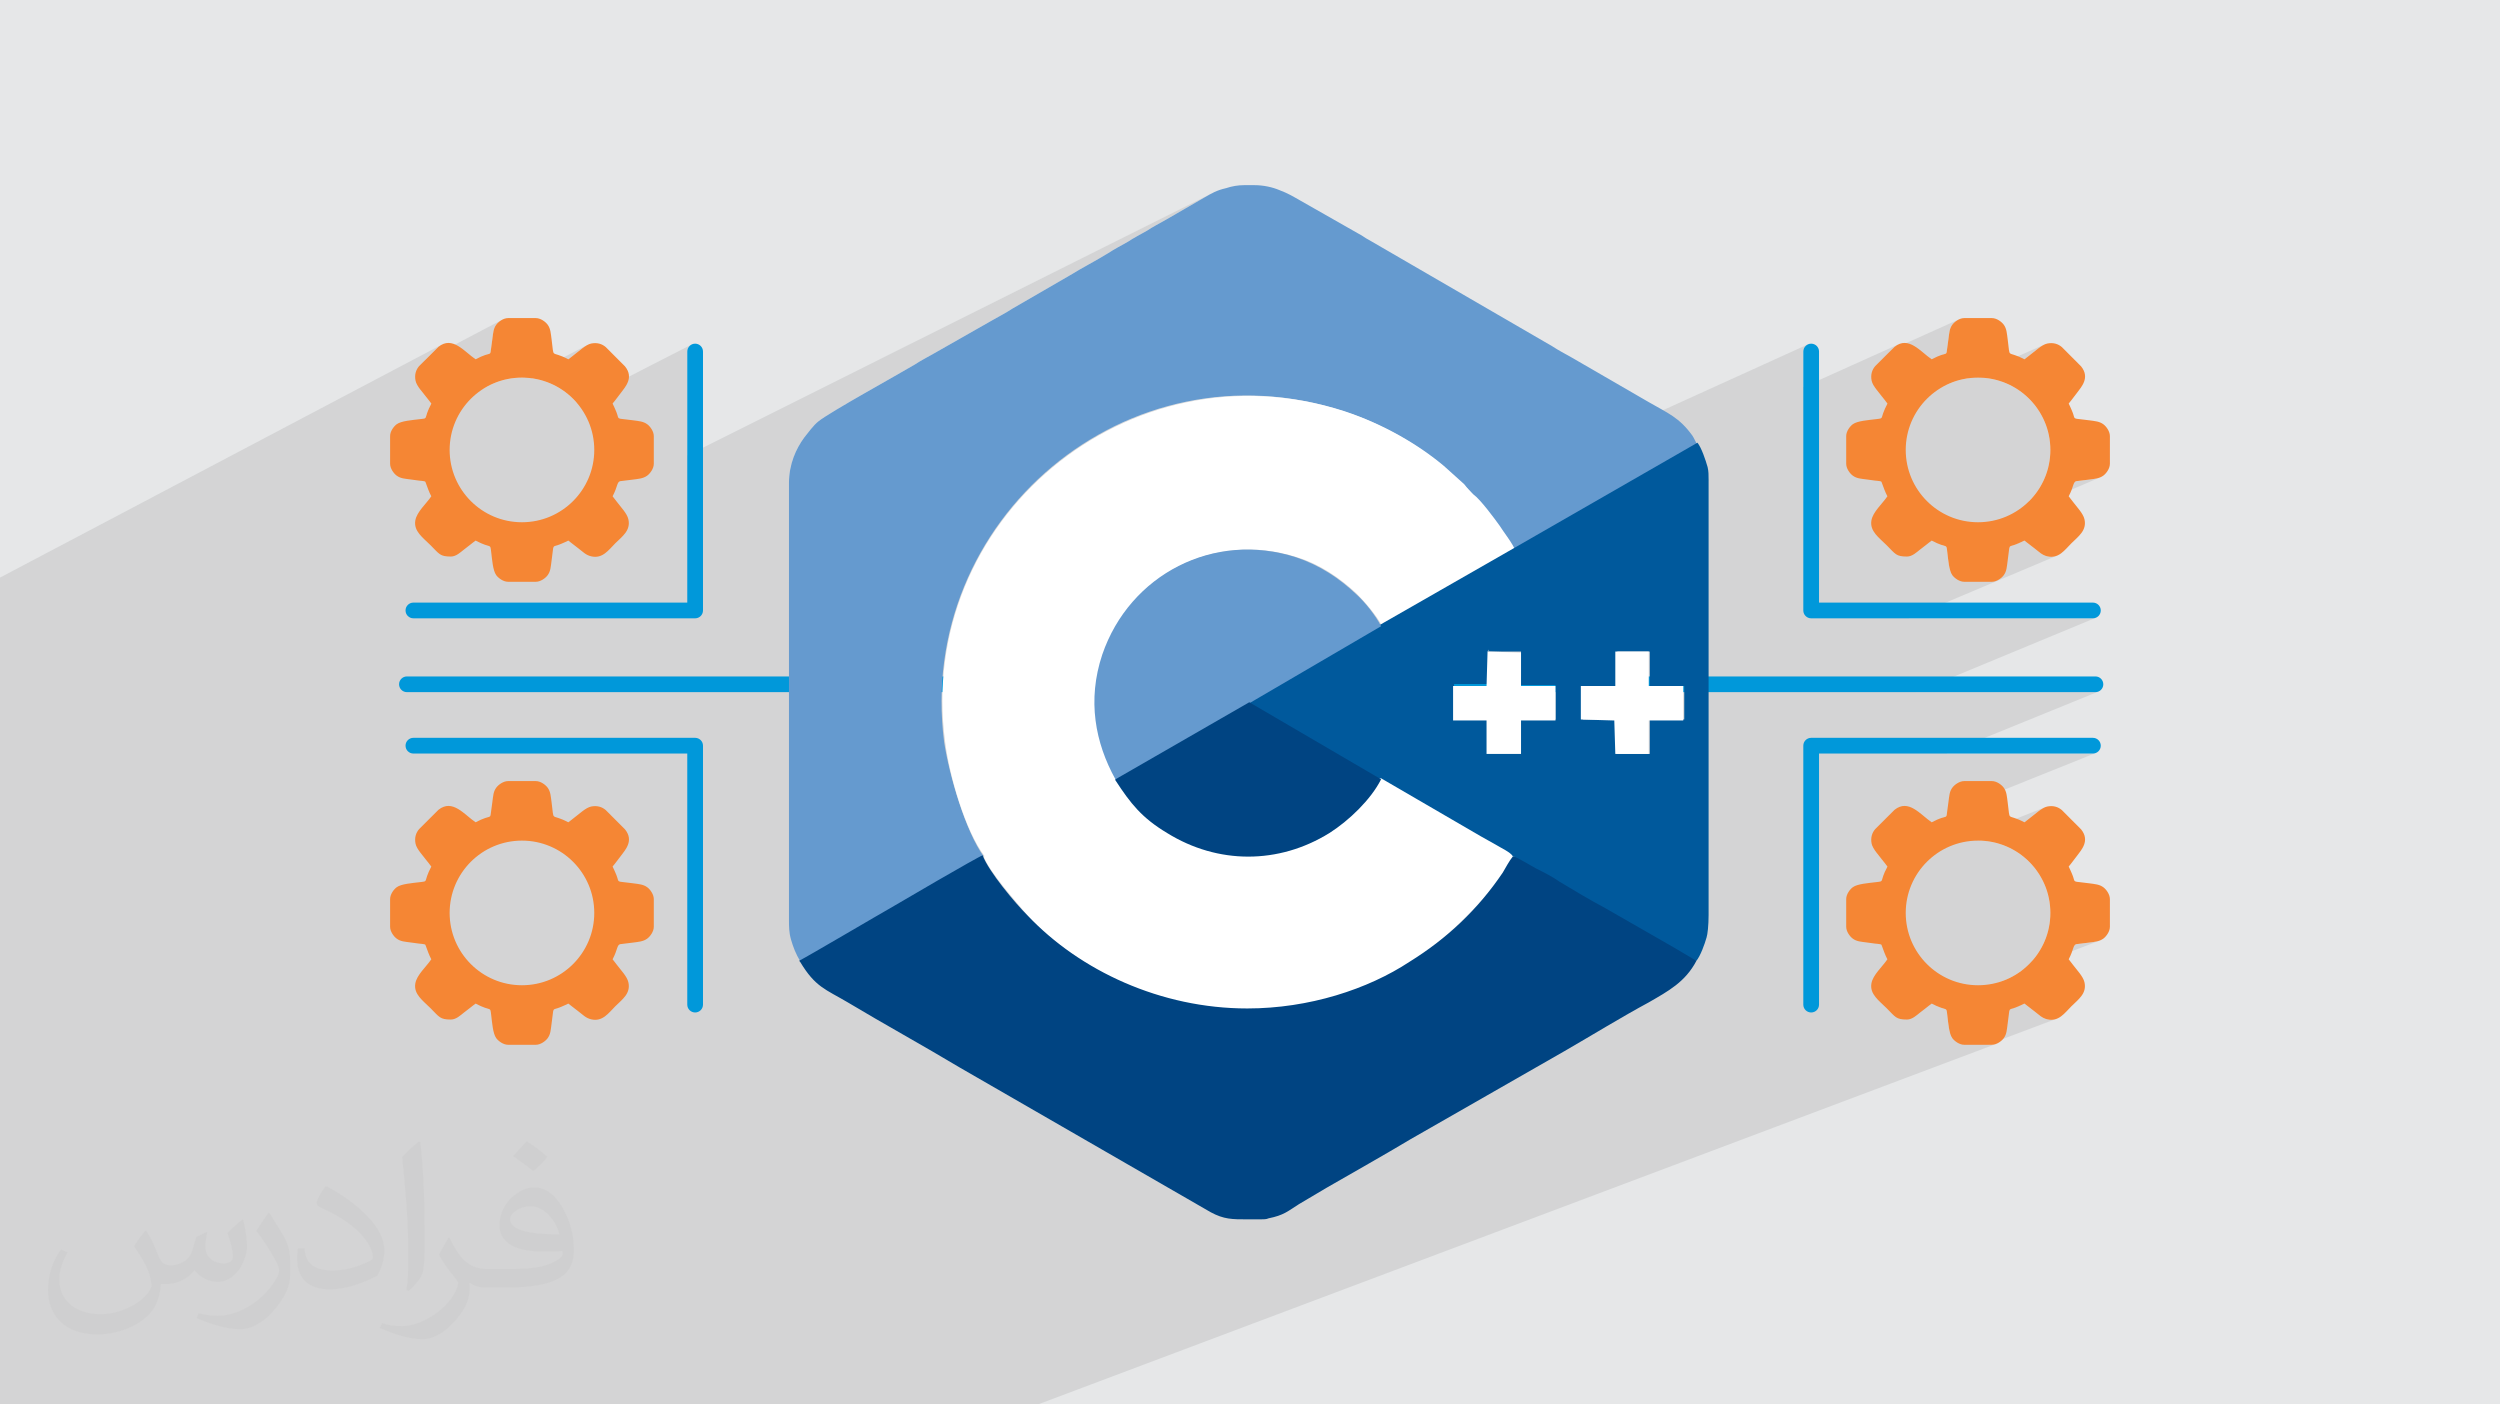
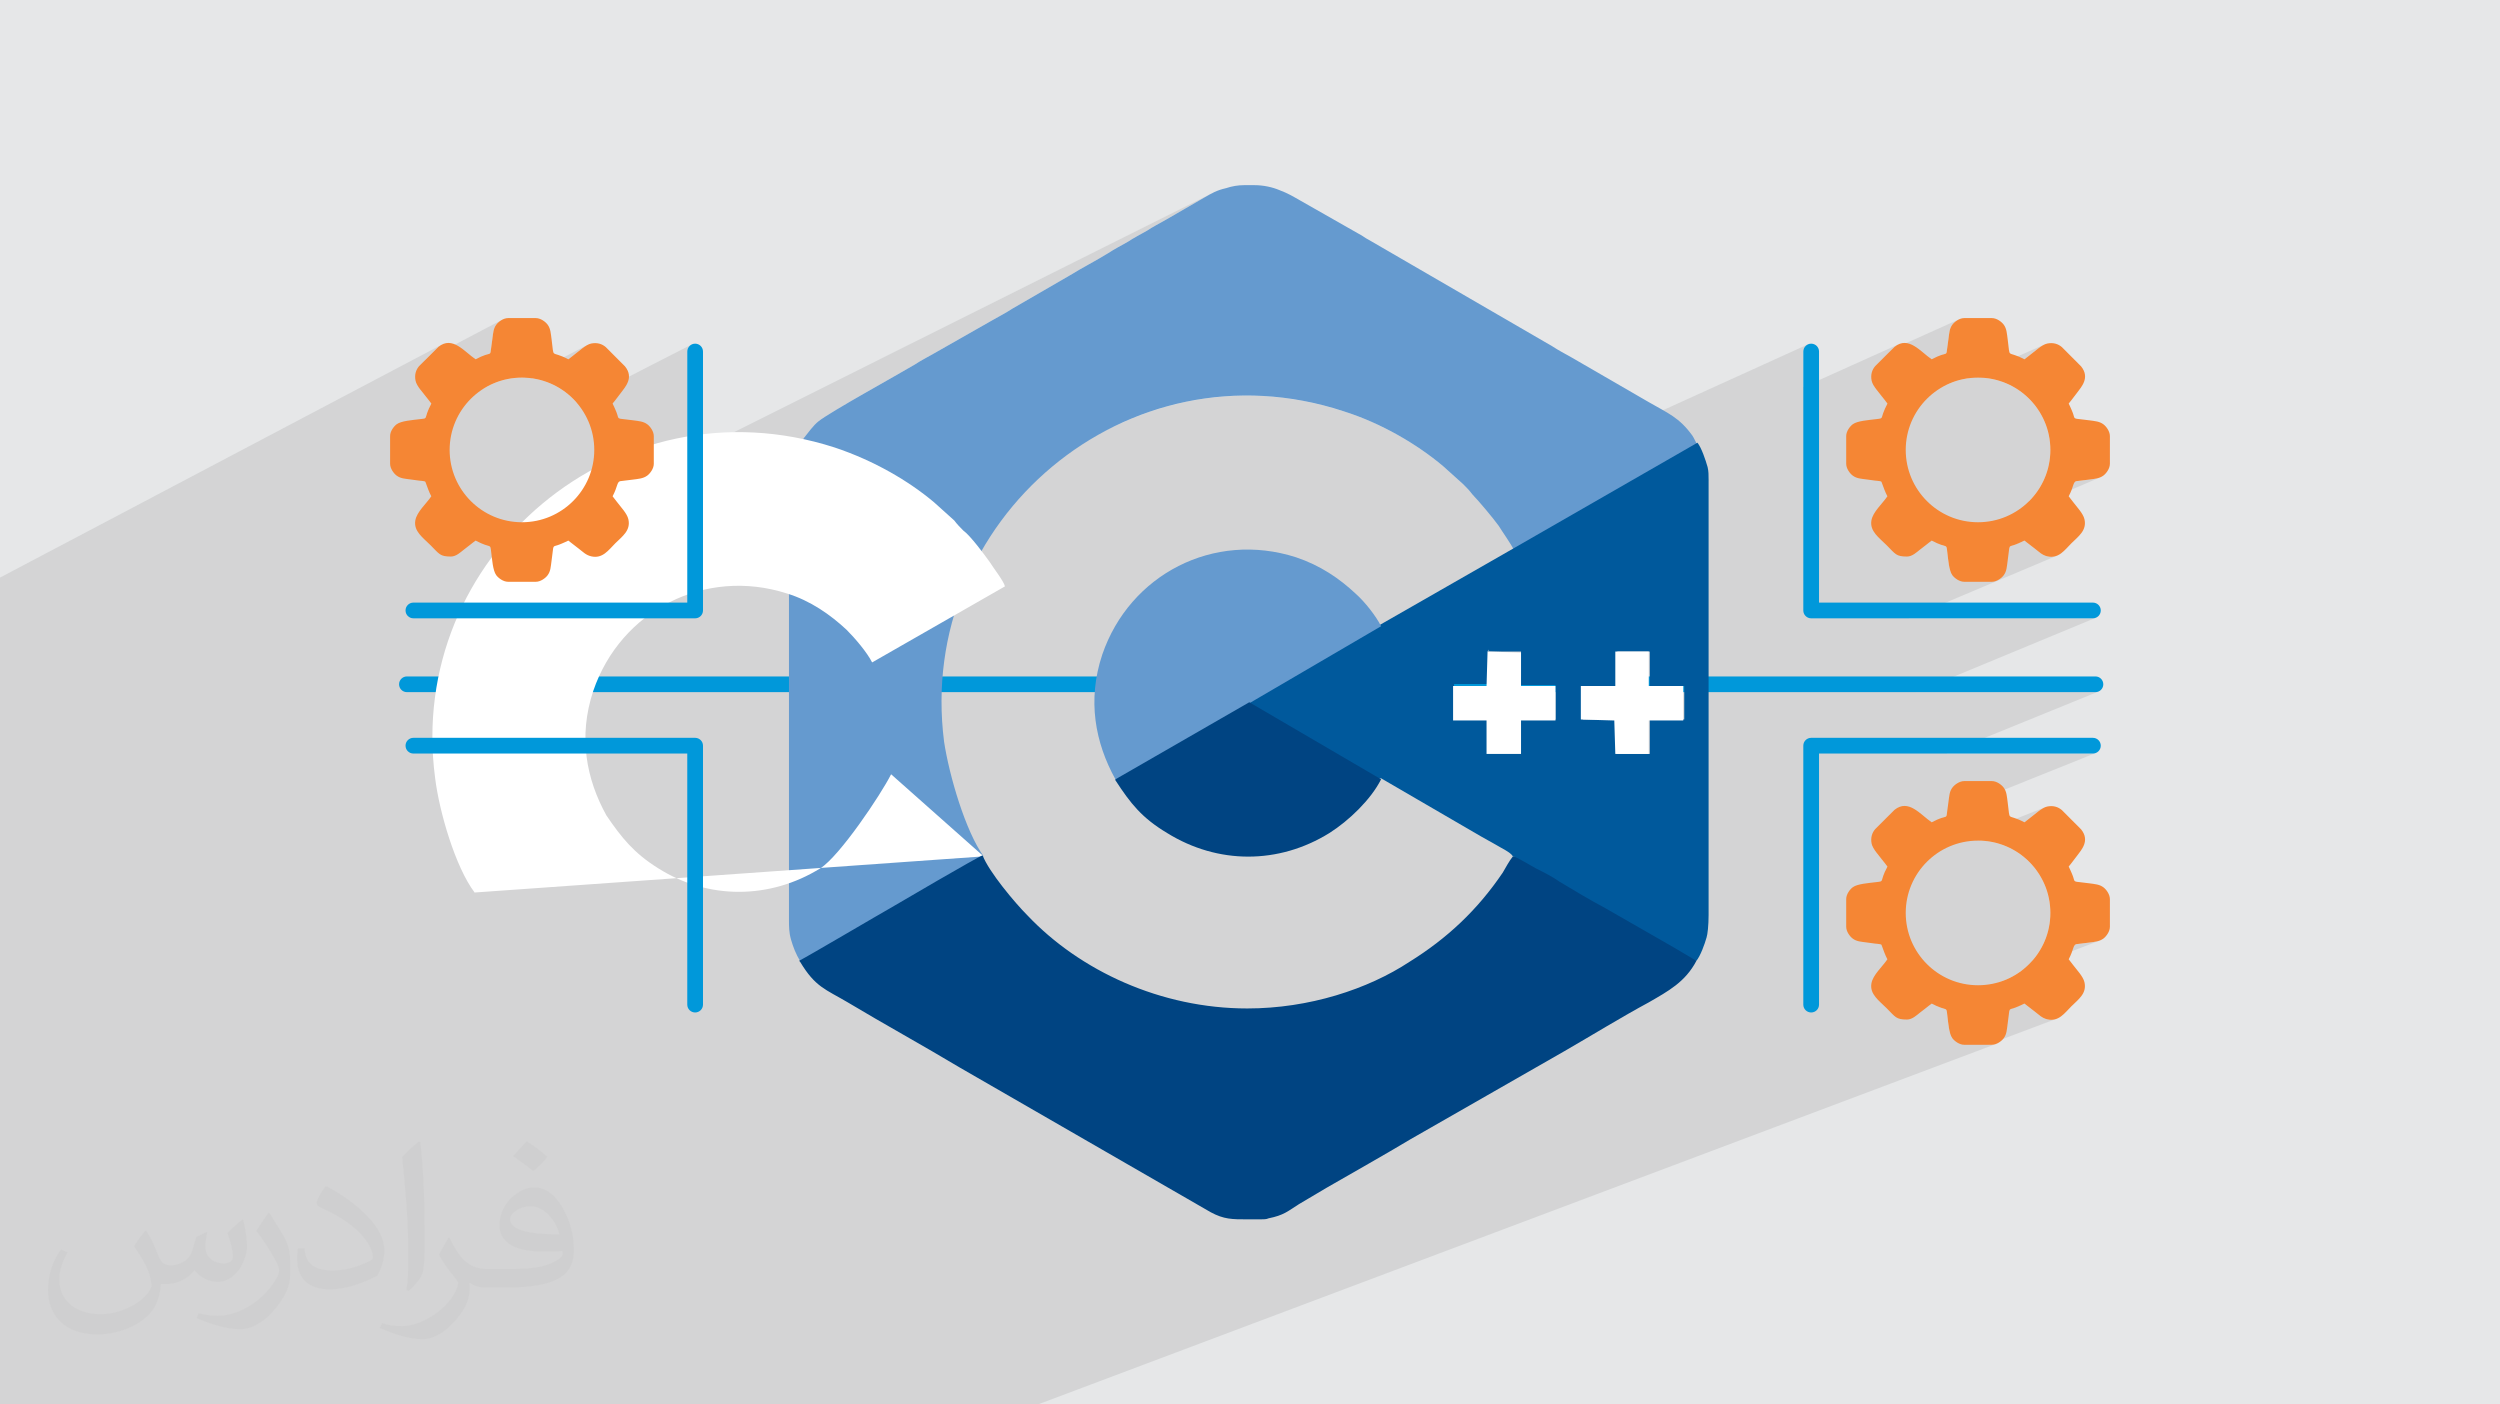
<svg xmlns="http://www.w3.org/2000/svg" xml:space="preserve" width="94.192mm" height="52.917mm" version="1.1" style="shape-rendering:geometricPrecision; text-rendering:geometricPrecision; image-rendering:optimizeQuality; fill-rule:evenodd; clip-rule:evenodd" viewBox="0 0 9419.16 5291.66">
  <defs>
    <style type="text/css">
   
    .fil8 {fill:#F58634}
    .fil6 {fill:#004482}
    .fil7 {fill:#00599C}
    .fil4 {fill:#659ACF}
    .fil0 {fill:#E6E7E8}
    .fil5 {fill:white}
    .fil3 {fill:#0098DA;fill-rule:nonzero}
    .fil2 {fill:#373435;fill-opacity:0.031}
    .fil1 {fill:#373435;fill-opacity:0.102}
   
  </style>
  </defs>
  <g id="Layer_x0020_1">
    <polygon class="fil0" points="-0,0 9419.16,0 9419.16,5291.66 -0,5291.66 " />
    <polygon class="fil1" points="-0,4592.78 -0,4591.74 -0,4583.9 -0,4569.51 -0,4552.02 -0,4541.9 -0,4535.37 -0,4533.88 -0,4530.98 -0,4528.94 -0,4524.34 -0,4522.28 -0,4519.67 -0,4517.58 -0,4415.17 -0,4410.44 -0,4407.71 -0,4392.14 -0,4384.36 -0,4354.53 -0,4338.81 -0,4329.61 -0,4328.09 -0,4298.74 -0,4287.1 -0,4278.61 -0,4261.24 -0,4250.94 -0,4222.86 -0,4181.97 -0,4180.41 -0,4170.47 -0,4092.02 -0,4086.02 -0,4072.82 -0,4070.53 -0,4064.79 -0,4054.49 -0,4045.11 -0,4039.09 -0,4038.38 -0,4022.99 -0,3996.13 -0,3942.24 -0,3938.92 -0,3938.59 -0,3926.86 -0,3921.91 -0,3914.69 -0,3894.75 -0,3868.43 -0,3849.99 -0,3842.74 -0,3832.1 -0,3830.07 -0,3623.19 -0,3620.33 -0,3591.75 -0,3588.79 -0,3587.97 -0,3546.21 -0,3528.54 -0,3521.09 -0,3356.64 -0,3314.64 -0,3297.09 -0,3280.04 -0,3210.42 -0,3195.75 -0,3193.65 -0,3189.16 -0,3149.3 -0,3148.53 -0,3140.47 -0,3117.87 -0,3103.36 -0,3100.6 -0,3100.55 -0,3099.69 -0,3096.02 -0,3095.9 -0,3087.49 -0,3082.19 -0,3068.07 -0,3062.85 -0,3061.15 -0,3047.3 -0,3043.76 -0,3037.04 -0,3031.96 -0,3026.89 -0,3021.83 -0,3016.82 -0,3011.8 -0,3011.54 -0,3010.45 -0,3006.04 -0,2999.17 -0,2984.38 -0,2982.83 -0,2982.76 -0,2953.89 -0,2949.35 -0,2936.68 -0,2872.99 -0,2756.23 -0,2698.72 -0,2649.45 -0,2641.87 -0,2632.84 -0,2629.73 -0,2620.42 -0,2601.45 -0,2560.23 -0,2506.58 -0,2462.5 -0,2457.54 -0,2446.97 -0,2409.92 -0,2407.62 -0,2406.64 -0,2376.51 -0,2376.2 -0,2367.18 -0,2339.48 -0,2297.63 -0,2277.7 -0,2255.8 -0,2250.76 -0,2210.23 -0,2206.77 -0,2200.76 -0,2177.67 -0,2176.15 1661.75,1299.92 1651.85,1306.75 1600.13,1358.32 1894.74,1203.22 1888.7,1206.45 1883.11,1210.18 1878.08,1214.22 1873.76,1218.38 1870.28,1222.47 1866.37,1228.33 1863.39,1234.25 1861.15,1240.34 1859.49,1246.71 1858.23,1253.47 1857.2,1260.73 1856.21,1268.58 1855.09,1277.14 1854.53,1281.21 1854.01,1285.11 1853.5,1288.89 1853,1292.62 1852.5,1296.33 1852,1300.08 1851.48,1303.93 1850.93,1307.91 1849.41,1319.93 1848.31,1327.14 1846.57,1331.03 1843.15,1333.12 1584.3,1468.58 1589.83,1475.72 1596.51,1484.01 1603,1492.06 1608.94,1499.75 1611.03,1502.51 1613.12,1505.15 1615.19,1507.71 1617.24,1510.23 1619.25,1512.73 1621.23,1515.26 1623.15,1517.85 1625.02,1520.54 1615.26,1540.56 1609.51,1555.06 1606.37,1564.99 1604.44,1571.29 1602.34,1574.93 1469.78,1643.82 1469.78,1646.23 1836.67,1455.6 1860.48,1444.13 1885.52,1434.97 1911.63,1428.26 1938.68,1424.13 1966.54,1422.72 1975.06,1423.15 2211.28,1300.7 2202.9,1305.89 2194.44,1311.93 2186,1318.47 2177.71,1325.15 2169.66,1331.64 2161.97,1337.58 2159.21,1339.67 2156.57,1341.76 2154.01,1343.83 2151.49,1345.88 2148.99,1347.89 2146.46,1349.87 2143.87,1351.79 2141.18,1353.66 2002.67,1425.39 2021.45,1428.26 2047.56,1434.97 2072.6,1444.13 2096.41,1455.6 2118.88,1469.25 2139.85,1484.94 2159.2,1502.52 2174.24,1519.08 2607.5,1297.14 2602.47,1299.87 2598.09,1303.48 2594.47,1307.87 2591.74,1312.9 2590.01,1318.46 2589.41,1324.43 2589.41,1716.21 4566.87,727.84 4557.78,732.68 4548.52,737.87 4538.81,743.42 4466.24,785.44 4456.54,791 4447.37,796.3 4438.57,801.41 4429.94,806.44 4421.32,811.47 4412.52,816.59 4403.35,821.88 4393.65,827.45 4383.8,833.02 4374.26,838.31 4364.99,843.43 4355.94,848.46 4347.07,853.49 4338.33,858.61 4329.68,863.9 4321.08,869.47 4311.22,875.03 4301.68,880.33 4292.41,885.45 4283.36,890.48 4274.49,895.51 4265.76,900.63 4257.11,905.92 4248.51,911.49 4238.65,917.05 4229.11,922.35 4219.83,927.47 4210.78,932.49 4201.91,937.52 4193.17,942.64 4184.52,947.94 4175.92,953.5 4166.65,959.14 4157.46,964.63 4148.34,969.98 4139.27,975.23 4130.25,980.38 4121.26,985.46 4112.3,990.5 4103.34,995.52 4094.38,1000.54 4085.42,1005.58 4076.43,1010.66 4067.41,1015.81 4058.34,1021.06 4049.22,1026.41 4040.03,1031.9 4030.76,1037.54 3813.02,1163.61 3804.42,1169.17 3795.77,1174.47 3787.03,1179.59 3778.16,1184.62 3769.11,1189.65 3759.84,1194.77 3750.3,1200.06 3740.44,1205.63 3518.88,1331.7 3509.02,1337.26 3499.48,1342.56 3490.21,1347.67 3481.16,1352.7 3472.29,1357.73 3463.55,1362.85 3454.9,1368.14 3446.3,1373.71 3440.34,1377.25 3433.24,1381.4 3425.1,1386.12 3415.98,1391.36 3405.97,1397.09 3395.14,1403.27 3383.57,1409.86 3371.34,1416.8 3358.52,1424.08 3345.21,1431.64 3331.46,1439.44 3317.38,1447.44 3303.02,1455.61 3288.47,1463.89 3273.81,1472.26 3259.12,1480.67 3244.47,1489.08 3229.95,1497.45 3215.62,1505.74 3201.58,1513.9 3187.89,1521.91 3174.64,1529.71 3161.91,1537.27 3149.77,1544.54 3138.3,1551.49 3127.58,1558.07 3117.68,1564.25 3108.7,1569.98 3100.7,1575.23 3093.76,1579.95 3087.97,1584.1 3083.39,1587.64 3076.23,1593.87 3069.12,1600.95 3062.1,1608.65 3055.22,1616.76 3048.51,1625.05 3042.03,1633.29 3035.81,1641.27 3029.91,1648.75 3024.23,1656.81 3018.68,1665.22 3013.28,1674 3008.07,1683.13 3003.09,1692.62 2998.36,1702.47 2993.92,1712.68 2989.81,1723.24 2986.05,1734.17 2982.69,1745.45 2979.75,1757.09 2977.28,1769.09 2975.29,1781.44 2973.83,1794.16 2972.93,1807.23 2972.62,1820.66 2972.62,2194.26 4200.13,1605.38 4264.6,1576.36 4330.95,1551.29 4399.03,1530.31 4468.65,1513.58 4539.68,1501.22 4611.93,1493.39 4685.25,1490.23 4759.47,1491.88 4834.44,1498.48 4909.98,1510.18 4985.94,1527.13 5062.15,1549.46 5075.73,1553.86 5089.23,1558.45 5102.65,1563.23 5116,1568.19 5129.26,1573.33 5142.42,1578.64 5155.49,1584.11 5168.46,1589.74 5181.32,1595.53 5194.07,1601.45 5206.71,1607.52 5219.22,1613.72 5231.61,1620.04 5243.86,1626.48 5255.98,1633.04 5267.97,1639.7 5279.8,1646.47 5291.48,1653.33 5303.01,1660.27 5314.38,1667.3 5325.58,1674.41 5336.62,1681.58 5347.48,1688.82 5358.15,1696.11 5368.65,1703.45 5378.95,1710.84 5389.06,1718.27 5398.97,1725.72 5408.68,1733.21 5418.17,1740.71 5427.46,1748.22 5436.52,1755.74 5512.92,1824.49 5517.21,1828.79 5521.51,1833.14 5525.81,1837.58 5530.11,1842.16 5534.4,1846.91 5538.7,1851.89 5543,1857.14 5547.29,1862.7 5551.97,1867.51 5553.44,1869.09 6812.35,1297.14 6807.32,1299.87 6802.94,1303.48 6799.32,1307.87 6796.59,1312.9 6794.86,1318.46 6794.26,1324.43 6794.26,1458.87 7157.54,1295.33 7147.83,1299.92 7137.93,1306.75 7127.4,1317.25 7380.82,1203.22 7374.79,1206.45 7369.19,1210.18 7364.16,1214.22 7359.84,1218.38 7356.36,1222.47 7352.45,1228.33 7349.47,1234.25 7347.23,1240.34 7345.57,1246.71 7344.31,1253.47 7343.28,1260.73 7342.29,1268.58 7341.17,1277.14 7340.61,1281.21 7340.09,1285.11 7339.58,1288.89 7339.08,1292.62 7338.58,1296.33 7338.08,1300.08 7337.56,1303.93 7337.01,1307.91 7335.49,1319.93 7334.39,1327.14 7332.65,1331.03 7329.23,1333.12 7060.03,1453.49 7063.33,1458.82 7069.37,1467.28 7075.91,1475.72 7082.59,1484.01 7089.08,1492.06 7095.02,1499.75 7097.11,1502.51 7099.2,1505.15 7101.27,1507.71 7103.32,1510.23 7105.33,1512.73 7107.31,1515.26 7109.23,1517.85 7111.1,1520.54 7101.34,1540.56 7095.59,1555.06 7095.41,1555.64 7346.56,1444.13 7371.6,1434.97 7397.71,1428.26 7415,1425.62 7705.55,1296.71 7697.36,1300.7 7688.98,1305.89 7680.52,1311.93 7672.08,1318.47 7663.79,1325.15 7655.74,1331.64 7648.05,1337.58 7645.29,1339.67 7642.65,1341.76 7640.09,1343.83 7637.57,1345.88 7635.07,1347.89 7632.54,1349.87 7629.95,1351.79 7627.26,1353.66 7469.47,1423.57 7480.48,1424.13 7507.53,1428.26 7533.64,1434.97 7558.68,1444.13 7582.49,1455.6 7604.96,1469.25 7625.93,1484.94 7645.28,1502.52 7662.86,1521.87 7678.55,1542.84 7692.2,1565.31 7703.67,1589.12 7712.83,1614.16 7719.54,1640.27 7723.67,1667.32 7725.08,1695.18 7723.67,1723.04 7719.54,1750.09 7712.83,1776.2 7703.67,1801.24 7692.2,1825.05 7678.55,1847.52 7662.86,1868.49 7645.28,1887.84 7643.06,1889.86 7822.58,1812.88 7869.24,1807.14 7877.24,1806.12 7884.89,1805.14 7892.2,1804.05 7899.2,1802.72 7905.88,1801.01 7912.27,1798.79 7317.04,2053.65 7322.43,2055.35 7328.73,2057.27 7332.37,2059.38 7334.28,2063.07 7335.44,2069.73 7336.77,2080.76 7338.05,2091.52 7339.38,2103.17 7340.9,2115.26 7342.72,2127.35 7344.96,2138.99 7347.77,2149.74 7349.27,2153.8 7577.09,2056.94 7581.07,2055.75 7585.64,2054.39 7627.26,2036.7 7667.74,2068.02 7673.02,2072.12 7678.1,2076.27 7683.14,2080.35 7688.31,2084.26 7693.76,2087.89 7699.67,2091.14 7706.19,2093.89 7713.49,2096.04 7728.63,2097.86 7742.13,2096.21 7754.26,2091.68 7190.74,2329.63 7885.36,2329.63 7891.33,2329.03 7896.89,2327.3 7220.18,2607.81 7894.87,2607.81 7900.84,2607.21 7906.4,2605.48 7332.61,2839.1 7885.36,2839.1 7891.33,2838.5 7896.89,2836.77 7335.8,3061.88 7335.49,3064.35 7334.39,3071.56 7332.65,3075.45 7329.23,3077.55 7054.62,3187.63 7058.14,3194.86 7063.33,3203.24 7069.37,3211.7 7075.91,3220.14 7082.59,3228.43 7089.08,3236.48 7095.02,3244.17 7097.11,3246.93 7099.2,3249.57 7101.27,3252.13 7103.32,3254.65 7105.33,3257.15 7107.31,3259.68 7109.23,3262.27 7111.1,3264.96 7103.43,3280.69 7705.55,3041.13 7697.36,3045.12 7688.98,3050.31 7680.52,3056.35 7672.08,3062.89 7663.79,3069.57 7655.74,3076.06 7648.05,3082 7645.29,3084.09 7642.65,3086.18 7640.09,3088.25 7637.57,3090.3 7635.07,3092.31 7632.54,3094.29 7629.95,3096.21 7627.26,3098.08 7453.3,3167.17 7480.48,3168.55 7507.53,3172.68 7533.64,3179.39 7558.68,3188.55 7582.49,3200.02 7604.96,3213.67 7625.93,3229.36 7645.28,3246.94 7662.86,3266.29 7678.55,3287.26 7692.2,3309.73 7703.67,3333.54 7712.83,3358.58 7719.54,3384.69 7723.67,3411.74 7725.08,3439.6 7723.67,3467.46 7719.54,3494.51 7712.83,3520.62 7703.67,3545.66 7692.2,3569.47 7678.55,3591.94 7662.86,3612.91 7655.08,3621.47 7822.58,3557.3 7869.24,3551.56 7877.24,3550.54 7884.89,3549.56 7892.2,3548.47 7899.2,3547.14 7905.88,3545.43 7912.27,3543.21 7617.94,3655.82 7604.96,3665.53 7582.49,3679.18 7558.68,3690.65 7297.33,3790.56 7298,3790.88 7312.5,3796.63 7322.43,3799.77 7328.73,3801.7 7332.37,3803.8 7334.28,3807.49 7335.44,3814.15 7336.77,3825.18 7338.05,3835.94 7339.38,3847.59 7340.9,3859.68 7342.72,3871.77 7344.96,3883.41 7346.09,3887.74 7627.26,3781.12 7667.74,3812.44 7673.02,3816.54 7678.1,3820.69 7683.14,3824.77 7688.31,3828.68 7693.76,3832.31 7699.67,3835.56 7706.19,3838.31 7713.49,3840.46 7728.63,3842.28 7742.13,3840.63 7754.26,3836.1 7487.96,3936.36 7505.01,3936.36 7511.56,3935.76 7518.08,3934.1 6695.58,4243.57 7329.88,5291.66 6695.58,4243.57 6172.4,4440.42 6086.67,5291.66 6172.4,4440.42 5421.37,4723 5809.23,5291.66 5421.37,4723 4842.98,4940.62 5075.03,5291.66 4842.98,4940.62 4722.11,4986.1 4556.55,5291.66 4722.11,4986.1 4112.96,5215.29 4165.53,5291.66 4112.96,5215.29 4063.53,5233.89 4101.21,5291.66 4063.53,5233.89 3909.99,5291.66 3903.6,5291.66 3888.17,5291.66 3861.94,5291.66 3808.79,5291.66 3754.19,5291.66 3708.18,5291.66 3649.01,5291.66 3646.64,5291.66 3643.77,5291.66 3487.27,5291.66 3395.12,5291.66 3388.69,5291.66 3370.52,5291.66 3342.25,5291.66 3331.11,5291.66 3323.57,5291.66 3295.65,5291.66 3221.4,5291.66 3007.27,5291.66 3002.35,5291.66 2978.21,5291.66 2966.81,5291.66 2966.59,5291.66 2952.78,5291.66 2946.98,5291.66 2907.22,5291.66 2903.49,5291.66 2899.87,5291.66 2797.59,5291.66 2704.36,5291.66 2667.44,5291.66 2641.24,5291.66 2623.48,5291.66 2586.98,5291.66 2504.7,5291.66 2385.48,5291.66 2173.62,5291.66 2153.61,5291.66 2121.15,5291.66 2104.34,5291.66 2087.52,5291.66 2077.59,5291.66 2074.84,5291.66 2058.83,5291.66 2048.92,5291.66 2021.38,5291.66 1988.94,5291.66 1962.44,5291.66 1805.85,5291.66 1805.83,5291.66 1802.09,5291.66 1784.39,5291.66 1778.14,5291.66 1773.32,5291.66 1758.88,5291.66 1697.23,5291.66 1678.56,5291.66 1594.95,5291.66 1586.8,5291.66 1579.4,5291.66 1575.28,5291.66 1435.64,5291.66 1308.9,5291.66 1304.08,5291.66 1278.95,5291.66 1267.23,5291.66 1224.88,5291.66 1074.57,5291.66 1074.04,5291.66 906.32,5291.66 893.37,5291.66 816.31,5291.66 796.43,5291.66 756.38,5291.66 745.61,5291.66 740.81,5291.66 721.86,5291.66 582.26,5291.66 566.74,5291.66 459.1,5291.66 373.7,5291.66 370.44,5291.66 228.28,5291.66 223.94,5291.66 175.92,5291.66 172.89,5291.66 166.4,5291.66 151.53,5291.66 120.02,5291.66 115.7,5291.66 81.93,5291.66 61.87,5291.66 59.9,5291.66 -0,5291.66 -0,5290.86 -0,5281.8 -0,5280.45 -0,5279.57 -0,5278.27 -0,5277.19 -0,5276.08 -0,5274.14 -0,5274 -0,5269.46 -0,5267.59 -0,5239.46 -0,5235.97 -0,5234.61 -0,5217.81 -0,5215.16 -0,5214.61 -0,5204.93 -0,5192.54 -0,5189.82 -0,5183.36 -0,5180.97 -0,5178.45 -0,5175.69 -0,5171.14 -0,5167.93 -0,5167.38 -0,5164.12 -0,5159.36 -0,5148.21 -0,5146.08 -0,5143.34 -0,5128.15 -0,5126.78 -0,5119.19 -0,5115.04 -0,5108.94 -0,5105.75 -0,5097.46 -0,5084.36 -0,5081.62 -0,5062.46 -0,5061.89 -0,5058.68 -0,5018.86 -0,5014.48 -0,5010.83 -0,4968.15 -0,4966.13 -0,4963.08 -0,4958.41 -0,4955.94 -0,4955.83 -0,4952.62 -0,4939.07 -0,4935.59 -0,4934.07 -0,4918.84 -0,4916.76 -0,4909.06 -0,4906.23 -0,4902.08 -0,4901.19 -0,4890.32 -0,4887.77 -0,4865.87 -0,4855.95 -0,4855.36 -0,4853.86 -0,4853.85 -0,4853.73 -0,4848.89 -0,4848.83 -0,4833.61 -0,4828.34 -0,4824.83 -0,4820.96 -0,4811.66 -0,4806.88 -0,4793.74 -0,4790.37 -0,4781.46 -0,4776.24 -0,4776.03 -0,4748.41 -0,4739.16 -0,4734.94 -0,4731.64 -0,4730.48 -0,4730.41 -0,4730.07 -0,4728.34 -0,4728.2 -0,4726.41 -0,4719.26 -0,4705.91 -0,4699.14 -0,4698.41 -0,4683.12 -0,4676.38 -0,4674.91 -0,4674.1 -0,4668.41 -0,4660.46 -0,4650.26 -0,4626.73 -0,4621.19 -0,4616.93 -0,4616.66 -0,4614.77 -0,4610.29 -0,4608.37 -0,4607.73 -0,4604.84 -0,4602.62 -0,4601.36 " />
    <path class="fil2" d="M550.85 4636.82c17.98,27.25 29.64,53.44 41.02,82.55 8.46,16.94 12.95,48.16 52.65,48.16 11.63,0 28.32,-3.43 43.13,-11.63 16.66,-8.74 29.36,-21.97 35.99,-42.06l15.87 -53.44 38.63 -19.05 2.64 2.64c-5.28,20.12 -6.6,39.42 -6.6,54.51 0,44.7 38.63,61.65 69.32,61.65 17.98,0 34.14,-8.74 34.14,-25.15 0,-21.16 -8.99,-57.15 -20.65,-89.43 17.98,-17.98 35.99,-35.99 56.62,-50.55l3.17 1.6c8.99,38.1 14.02,75.67 14.02,100.81 0,24.61 -10.85,51.87 -19.84,69.6 -18.52,34.92 -51.33,62.71 -91.01,62.71 -30.15,0 -63.75,-15.09 -86.79,-43.13l-1.32 0c-21.69,27 -55.3,51.33 -109.02,51.33l-16.66 0c-2.64,35.46 -10.31,60.58 -21.97,83.08 -32,62.43 -127,106.63 -216.43,106.63 -124.36,0 -186.79,-71.7 -186.79,-167.21 0,-59 19.3,-113.77 48.95,-152.65l24.33 10.06c-18.52,35.46 -30.96,68.78 -30.96,101.6 0,89.43 72.77,132.03 156.64,132.03 77.8,0 174.09,-49.48 191.57,-106.88 -6.6,-62.71 -30.15,-92.07 -66.14,-149.22 10.85,-19.05 24.87,-38.1 42.34,-58.47l3.17 0 0 0 0 0 -0.02 -0.09zm1434.31 -336.55c26.19,16.41 51.87,35.71 76.99,57.94 -14.02,19.84 -31.5,37.85 -53.19,53.72 -25.15,-20.37 -50.27,-37.85 -75.95,-56.36 17.45,-19.58 34.67,-38.35 52.12,-55.3l0 0 0 0 0 0 0 0 0 0 0.03 0zm13.49 244.48c-42.34,0 -76.99,27.79 -76.99,48.41 0,44.2 84.66,57.94 186,57.4 -12.7,-51.87 -57.15,-105.84 -109.02,-105.84l0.01 0.03zm-95 236.55c55.04,0 103.2,-1.6 139.95,-10.85 41.02,-10.31 75.67,-30.96 75.67,-45.24 0,-3.71 0,-8.2 -1.32,-11.91 -23.01,2.11 -49.48,2.11 -72.49,2.11 -74.6,0 -131.75,-16.94 -154.25,-58.75 -5.56,-11.63 -9.52,-24.61 -9.52,-39.42 0,-40.49 17.45,-79.91 48.16,-107.16 25.65,-22.48 53.97,-36.5 82.8,-36.5 52.12,0 93.65,41.81 122.76,107.7 15.87,35.99 26.72,77.52 26.72,129.92 0,34.92 -9.52,64.29 -31.22,85.98 -40.49,39.17 -115.09,53.97 -229.39,53.97l-51.87 0 0 0 -13.49 0c-28.32,0 -48.69,-5.03 -64.82,-17.45l-2.64 0c0.79,6.6 1.32,12.95 1.32,19.05 0,25.65 -8.46,58.47 -25.65,84.66 -50.8,75.41 -105.84,108.2 -153.47,108.2 -48.16,0 -107.16,-18.52 -160.35,-42.6l9.52 -18.52c17.2,7.14 41.02,11.91 73.81,11.91 85.98,0 198.96,-82.55 212.98,-163.25 -3.17,-6.6 -8.99,-15.34 -17.2,-24.61 -25.15,-29.9 -41.02,-54.76 -55.83,-80.95 12.7,-25.15 24.33,-45.24 35.18,-63.5l4.5 -0.53c36.78,74.88 70.1,117.73 144.45,117.73l11.63 0 0 0 53.97 0 0 0 0 0 0 0 0 0 0 0 0.09 0.01zm-372.54 79.12c6.35,-34.39 6.88,-73.02 6.88,-109.02l0 -53.44c0,-99.75 -12.7,-244.73 -23.01,-339.19 17.98,-19.3 43.13,-42.06 62.97,-57.4l5.82 1.6c13.49,118.8 16.66,256.39 16.66,383.64 0,33.35 -1.32,65.89 -4.5,89.69 -1.85,30.15 -19.3,52.91 -56.62,87.83l-8.2 -3.71zm-383.38 -157.43c1.85,46.84 24.87,83.62 105.31,83.62 50.01,0 92.33,-12.95 139.17,-35.18 8.46,-3.71 12.95,-8.74 12.95,-12.95 0,-29.36 -22.48,-68.25 -60.32,-103.71 -36.78,-33.35 -85.47,-62.71 -130.96,-82.3 -15.62,-6.6 -20.65,-13.49 -20.65,-20.12 0,-13.49 17.98,-41.81 32.82,-62.18l5.03 -0.53c52.12,27.25 110.34,67.74 153.47,112.7 39.17,41.53 63.5,83.62 63.5,129.39 0,33.86 -10.31,65.61 -27,95.25 -57.15,28.83 -118.01,50.8 -178.33,50.8 -73.28,0 -123.29,-34.39 -123.29,-115.09 0,-8.74 0,-22.22 3.17,-39.7l25.15 0 0 0 0 0 0 0 0 0 0 0 -0.02 0zm-132.57 -133.1l45.52 73.56c16.66,27.25 32.28,56.9 32.28,103.71l0 59.79c0,48.41 -30.96,100.28 -80.95,151.61 -39.17,34.67 -73.81,49.48 -105.84,49.48 -47.62,0 -102.13,-14.81 -165.1,-41.81l7.14 -18.52c19.84,5.28 42.85,9.78 71.17,9.78 90.5,-0.53 183.08,-66.67 225.42,-147.37 5.03,-9.27 6.88,-17.98 6.88,-24.08 0,-9.27 -5.03,-19.58 -8.99,-28.83 -23.01,-43.38 -48.69,-83.08 -76.99,-119.86 14.81,-23.29 29.64,-45.77 45.77,-68l3.71 0.53 0 0 0 0 0 0 0 0 0 0 -0.02 0.01z" />
    <g id="_1763036616624">
      <g>
        <path class="fil3" d="M1533.17 2607.81c-16.36,0 -29.62,-13.26 -29.62,-29.61 0,-16.36 13.26,-29.62 29.62,-29.62l6361.7 0c16.36,0 29.62,13.26 29.62,29.62 0,16.35 -13.26,29.61 -29.62,29.61l-6361.7 0z" />
        <path class="fil4" d="M3014.56 3623.79c30.56,-15.29 309.44,-179.55 343.81,-198.65 19.1,-11.47 332.35,-194.82 347.63,-198.65 -68.75,-95.51 -129.88,-305.61 -148.98,-431.68 -106.98,-836.61 691.44,-1512.78 1505.13,-1245.35 145.17,45.83 278.88,126.06 374.37,206.28l76.4 68.75c11.45,11.46 22.92,22.92 34.37,38.21 22.92,22.91 80.22,91.68 99.33,118.41 11.47,19.11 49.66,72.59 57.3,91.7l691.44 -397.29c-7.64,-11.46 -11.45,-22.92 -19.09,-34.38 -49.67,-68.76 -91.69,-84.04 -164.27,-126.07l-290.34 -168.08c-26.73,-15.28 -49.65,-26.74 -72.57,-42.02l-691.45 -401.1c-15.27,-7.65 -22.92,-15.29 -38.19,-22.92l-221.57 -126.08c-26.73,-15.27 -45.83,-26.73 -76.4,-38.19 -26.73,-11.46 -61.1,-19.1 -95.5,-19.1l-38.2 0c-22.92,0 -45.83,3.82 -68.75,11.45 -34.39,7.65 -53.49,19.11 -80.22,34.39l-72.57 42.02c-26.75,15.27 -45.84,26.73 -72.59,42.01 -26.73,15.28 -49.65,26.74 -72.57,42.02 -26.74,15.27 -49.65,26.74 -72.57,42.02 -26.75,15.27 -49.67,26.74 -72.59,42.01 -49.65,30.56 -95.51,53.48 -145.16,84.04l-217.74 126.07c-22.92,15.27 -45.84,26.74 -72.58,42.02l-221.56 126.07c-26.74,15.27 -49.66,26.73 -72.58,42.01 -57.29,34.38 -320.89,179.54 -362.91,213.93 -19.1,15.28 -38.2,42.01 -53.48,61.11 -30.55,42.02 -57.29,99.33 -57.29,171.91l0 1612.1 0 30.56c0,26.73 0,49.65 7.64,76.4 7.63,26.74 19.1,57.29 34.38,80.21l0 0 -0.08 3.86z" />
-         <path class="fil5" d="M3706 3226.48c22.92,61.12 126.07,175.72 168.09,225.38 202.46,213.92 508.08,351.45 828.97,351.45 233.02,0 454.6,-72.58 611.22,-175.73 141.35,-91.68 301.74,-254.89 397.24,-400.06 15.27,-19.1 26.73,-42.02 38.19,-61.12 -7.64,-15.28 -49.66,-34.38 -61.12,-42.02 -19.09,-11.46 -42.01,-22.91 -61.11,-34.38l-348.62 -309.3c-38.2,76.39 -193.78,308.27 -266.35,354.11 -191.01,118.43 -424.05,118.43 -611.23,0 -91.68,-57.3 -137.53,-114.62 -194.82,-198.65 -76.4,-137.53 -106.98,-297.98 -49.66,-469.88 103.15,-301.8 420.21,-466.06 729.64,-366.74 87.87,26.75 164.27,80.22 225.39,137.53 30.55,30.57 76.39,84.04 95.51,122.25l500.43 -286.51c-3.82,-19.1 -45.83,-72.57 -57.3,-91.7 -19.1,-26.73 -72.57,-99.32 -99.33,-118.41 -11.45,-11.47 -22.92,-22.93 -34.37,-38.21l-76.4 -68.75c-95.51,-80.22 -225.39,-156.63 -374.37,-206.28 -817.51,-263.6 -1615.93,412.56 -1505.13,1245.35 15.27,126.07 76.39,336.17 148.98,431.68l0 0 -3.85 -0.01z" />
+         <path class="fil5" d="M3706 3226.48l-348.62 -309.3c-38.2,76.39 -193.78,308.27 -266.35,354.11 -191.01,118.43 -424.05,118.43 -611.23,0 -91.68,-57.3 -137.53,-114.62 -194.82,-198.65 -76.4,-137.53 -106.98,-297.98 -49.66,-469.88 103.15,-301.8 420.21,-466.06 729.64,-366.74 87.87,26.75 164.27,80.22 225.39,137.53 30.55,30.57 76.39,84.04 95.51,122.25l500.43 -286.51c-3.82,-19.1 -45.83,-72.57 -57.3,-91.7 -19.1,-26.73 -72.57,-99.32 -99.33,-118.41 -11.45,-11.47 -22.92,-22.93 -34.37,-38.21l-76.4 -68.75c-95.51,-80.22 -225.39,-156.63 -374.37,-206.28 -817.51,-263.6 -1615.93,412.56 -1505.13,1245.35 15.27,126.07 76.39,336.17 148.98,431.68l0 0 -3.85 -0.01z" />
        <path class="fil6" d="M3014.56 3623.79c57.3,95.5 95.51,103.14 179.54,152.8 133.72,80.22 286.52,164.26 420.21,244.48l947.41 546.27c49.65,26.74 80.2,26.74 137.52,26.74l3.82 0 45.84 0c11.45,0 22.92,0 30.55,-3.82 57.31,-11.45 72.58,-26.73 114.62,-53.47l103.14 -61.12c99.33,-57.3 221.57,-126.06 317.07,-183.36l580.67 -332.35c99.33,-57.31 217.73,-129.9 317.06,-183.37 72.58,-42.02 137.53,-76.4 179.55,-156.63 -26.74,-15.27 17.09,-397.72 -9.65,-413 -29.92,-17.16 -664.83,19.53 -681.81,19.53 -15.28,19.1 -26.74,42.02 -38.2,61.12 -95.51,141.35 -210.1,248.3 -351.45,336.18 -156.63,103.14 -378.18,175.72 -611.22,175.72 -324.72,0 -630.33,-141.35 -828.97,-351.45 -45.85,-45.84 -145.18,-164.27 -168.1,-225.39 -15.27,3.82 -328.53,187.19 -347.63,198.65 -34.37,19.1 -313.25,183.37 -343.8,198.64l0 0 3.83 3.83z" />
        <path class="fil7" d="M6085.95 2454.82l129.88 0 0 129.89 129.9 0 0 126.06 -129.9 0 0 129.9 -126.06 0 0 -129.9 -126.07 0 0 -126.06 129.88 0 0 -11.47 0 -118.42 0 0 -7.63 0zm351.45 -641.79l0 72.58 0 1272.11 0 290.34c0,38.2 -3.82,72.57 -7.65,84.03 -7.63,26.74 -22.92,68.76 -38.19,87.87 -26.74,-15.27 -57.3,-34.37 -84.03,-49.66l-259.78 -148.98c-57.3,-30.56 -114.61,-64.94 -171.9,-99.33 -26.75,-19.1 -57.31,-34.38 -87.88,-49.66 -15.28,-7.64 -76.39,-45.84 -87.87,-45.84 -7.64,-15.27 -49.66,-34.37 -61.11,-42.02 -19.1,-11.45 -42.02,-22.92 -61.12,-34.37l-374.37 -217.75 -367.22 80.22 -129.4 -370.55 496.62 -290.33 500.43 -286.52 691.45 -397.28c15.28,19.09 30.55,64.93 38.2,91.68 3.82,15.28 3.82,30.56 3.82,49.66l0 0 0 3.8zm-832.8 641.79l126.08 0 0 126.07 129.88 0 0 129.88 -129.88 0 0 126.08 -126.08 0 0 -129.9 -126.06 0 0 -129.88 129.88 0 0 -129.89 0 0 -3.82 7.64z" />
        <path class="fil4" d="M4202.62 2939.98l504.26 -290.34 496.62 -290.33c-19.1,-38.2 -61.12,-91.69 -95.51,-122.25 -61.12,-57.3 -133.71,-106.97 -225.39,-137.53 -309.43,-99.33 -626.5,64.94 -729.64,366.74 -57.3,171.9 -26.73,332.35 49.66,469.88l0 0 0 3.83z" />
        <path class="fil6" d="M4202.62 2939.98c57.3,87.87 99.33,141.34 194.83,198.64 191,118.43 420.21,118.43 611.23,0 72.57,-45.83 156.62,-126.06 194.82,-202.46l-345.11 -201.76 -151.51 -88.57 -504.26 290.33 0 3.82z" />
        <polygon class="fil5" points="5600.79,2584.71 5474.73,2584.71 5474.73,2714.58 5600.79,2714.58 5600.79,2840.65 5730.68,2840.65 5730.68,2714.58 5860.56,2714.58 5860.56,2584.71 5730.68,2584.71 5730.68,2458.64 5604.6,2454.82 " />
        <polygon class="fil5" points="6085.95,2573.24 6085.95,2584.71 5956.07,2584.71 5956.07,2710.76 6082.13,2714.58 6085.95,2840.65 6212.01,2840.65 6212.01,2714.58 6341.9,2714.58 6341.9,2584.71 6212.01,2584.71 6212.01,2454.82 6085.95,2454.82 " />
        <path class="fil3" d="M7885.36 2270.4c16.35,0 29.62,13.26 29.62,29.61 0,16.36 -13.27,29.62 -29.62,29.62l-1061.48 0c-16.36,0 -29.62,-13.26 -29.62,-29.62l0 -975.58c0,-16.36 13.26,-29.62 29.62,-29.62 16.35,0 29.61,13.26 29.61,29.62l0 945.97 1031.87 0z" />
        <path class="fil3" d="M7885.36 2779.86c16.35,0 29.62,13.27 29.62,29.62 0,16.35 -13.27,29.62 -29.62,29.62l-1031.87 0 0 945.97c0,16.35 -13.26,29.61 -29.61,29.61 -16.36,0 -29.62,-13.26 -29.62,-29.61l0 -975.59c0,-16.35 13.26,-29.62 29.62,-29.62l1061.48 0z" />
        <path class="fil3" d="M1557.55 2329.63c-16.36,0 -29.62,-13.26 -29.62,-29.62 0,-16.35 13.26,-29.61 29.62,-29.61l1031.86 0 0 -945.97c0,-16.36 13.27,-29.62 29.62,-29.62 16.35,0 29.62,13.26 29.62,29.62l0 975.58c0,16.36 -13.27,29.62 -29.62,29.62l-1061.48 0z" />
        <path class="fil3" d="M1557.55 2839.1c-16.36,0 -29.62,-13.27 -29.62,-29.62 0,-16.35 13.26,-29.62 29.62,-29.62l1061.48 0c16.35,0 29.62,13.27 29.62,29.62l0 975.59c0,16.35 -13.27,29.61 -29.62,29.61 -16.35,0 -29.62,-13.26 -29.62,-29.61l0 -945.97 -1031.86 0z" />
      </g>
      <path class="fil8" d="M7452.62 1422.72c150.48,0 272.46,121.98 272.46,272.46 0,150.48 -121.98,272.46 -272.46,272.46 -150.48,0 -272.46,-121.98 -272.46,-272.46 0,-150.48 121.98,-272.46 272.46,-272.46zm-174.64 -69.06c-42.17,-28.24 -86.7,-89.67 -140.05,-46.91l-72.87 72.67c-11.93,14.05 -17.92,32.24 -13.35,54.94 4.13,20.53 28.52,45.46 43.31,65.39 5.59,7.54 11.18,13.47 16.08,20.79 -32.6,61.6 -7.58,54.14 -44.06,58.79 -27.11,3.45 -68.46,6.15 -86.01,18.77 -10.9,7.83 -25.17,26.47 -25.17,44.69l0 104.78c0,17.41 13.4,35.82 24.05,43.87 15.63,11.82 30.8,11.88 54.67,15.19 11.11,1.53 19.91,2.66 30.77,4.16 5.57,0.77 10.41,0.63 15.71,1.74 8.33,1.76 6.81,0.47 9.62,7.85 7.03,18.43 10.68,31.03 20.42,49.44 -18.79,28.07 -54.8,58.58 -60.28,91.22 -6.8,40.58 28.52,64.28 57.85,93.61 32.67,32.68 34.81,42.21 76.17,42.21 19.98,0 37.03,-16.75 49.33,-26.35 7.92,-6.19 14,-11.03 21.9,-16.9 7.89,-5.84 14.28,-11.8 21.91,-16.91 61.6,32.6 54.14,7.58 58.79,44.06 3.45,27.11 6.15,68.46 18.77,86.01 7.83,10.9 26.47,25.17 44.69,25.17l104.78 0c17.41,0 35.82,-13.4 43.87,-24.05 11.82,-15.63 11.88,-30.8 15.19,-54.67l5.9 -46.48c2.82,-13.36 5.05,-6.41 33.34,-19.06 9.02,-4.02 15.96,-6.75 23.95,-10.98l40.48 31.32c14.49,10.79 25.1,23.18 45.75,28.02 42.83,10.02 65.09,-23.39 90.84,-49.15 25.6,-25.6 59.18,-48.08 49.16,-90.83 -5.14,-21.92 -27.79,-44.69 -43.27,-65.44l-16.08 -20.8c19.53,-36.9 15.89,-53.45 28.44,-56.94l46.66 -5.74c21.8,-2.87 39.76,-3.95 54.97,-14.88 10.9,-7.83 25.17,-26.47 25.17,-44.69l0 -104.78c0,-17.41 -13.4,-35.82 -24.05,-43.87 -15.04,-11.38 -31.24,-12.24 -54.41,-15.45l-46.74 -5.64c-13.36,-2.82 -6.4,-5.04 -19.06,-33.34 -4.02,-9.02 -6.75,-15.96 -10.98,-23.95 2.63,-3.92 4.83,-5.82 7.79,-9.68l23.53 -30.8c16.98,-22.8 49.48,-57.29 15.59,-99.57l-72.67 -72.87c-14.05,-11.93 -32.24,-17.92 -54.94,-13.35 -20.53,4.13 -45.46,28.52 -65.39,43.31 -7.54,5.59 -13.47,11.18 -20.79,16.08 -68.86,-36.44 -52.23,2.57 -62.93,-74.84 -3.28,-23.76 -3.59,-39.88 -14.63,-55.23 -7.83,-10.9 -26.47,-25.17 -44.69,-25.17l-104.78 0c-17.41,0 -35.82,13.4 -43.87,24.05 -11.82,15.63 -11.88,30.8 -15.19,54.67 -1.53,11.11 -2.66,19.91 -4.16,30.77 -5.51,39.83 4.44,12.16 -59.03,45.75z" />
      <path class="fil8" d="M7452.62 3167.14c150.48,0 272.46,121.98 272.46,272.46 0,150.48 -121.98,272.46 -272.46,272.46 -150.48,0 -272.46,-121.98 -272.46,-272.46 0,-150.48 121.98,-272.46 272.46,-272.46zm-174.64 -69.06c-42.17,-28.24 -86.7,-89.67 -140.05,-46.91l-72.87 72.67c-11.93,14.05 -17.92,32.24 -13.35,54.94 4.13,20.53 28.52,45.46 43.31,65.39 5.59,7.54 11.18,13.47 16.08,20.79 -32.6,61.6 -7.58,54.14 -44.06,58.79 -27.11,3.45 -68.46,6.15 -86.01,18.77 -10.9,7.83 -25.17,26.47 -25.17,44.69l0 104.78c0,17.41 13.4,35.82 24.05,43.87 15.63,11.82 30.8,11.88 54.67,15.19 11.11,1.53 19.91,2.66 30.77,4.16 5.57,0.77 10.41,0.63 15.71,1.74 8.33,1.76 6.81,0.47 9.62,7.85 7.03,18.43 10.68,31.03 20.42,49.44 -18.79,28.07 -54.8,58.58 -60.28,91.22 -6.8,40.58 28.52,64.28 57.85,93.61 32.67,32.68 34.81,42.21 76.17,42.21 19.98,0 37.03,-16.75 49.33,-26.35 7.92,-6.19 14,-11.03 21.9,-16.9 7.89,-5.84 14.28,-11.8 21.91,-16.91 61.6,32.6 54.14,7.58 58.79,44.06 3.45,27.11 6.15,68.46 18.77,86.01 7.83,10.9 26.47,25.17 44.69,25.17l104.78 0c17.41,0 35.82,-13.4 43.87,-24.05 11.82,-15.63 11.88,-30.8 15.19,-54.67l5.9 -46.48c2.82,-13.36 5.05,-6.41 33.34,-19.06 9.02,-4.02 15.96,-6.75 23.95,-10.98l40.48 31.32c14.49,10.79 25.1,23.18 45.75,28.02 42.83,10.02 65.09,-23.39 90.84,-49.15 25.6,-25.6 59.18,-48.08 49.16,-90.83 -5.14,-21.92 -27.79,-44.69 -43.27,-65.44l-16.08 -20.8c19.53,-36.9 15.89,-53.45 28.44,-56.94l46.66 -5.74c21.8,-2.87 39.76,-3.95 54.97,-14.88 10.9,-7.83 25.17,-26.47 25.17,-44.69l0 -104.78c0,-17.41 -13.4,-35.82 -24.05,-43.87 -15.04,-11.38 -31.24,-12.24 -54.41,-15.45l-46.74 -5.64c-13.36,-2.82 -6.4,-5.04 -19.06,-33.34 -4.02,-9.02 -6.75,-15.96 -10.98,-23.95 2.63,-3.92 4.83,-5.82 7.79,-9.68l23.53 -30.8c16.98,-22.8 49.48,-57.29 15.59,-99.57l-72.67 -72.87c-14.05,-11.93 -32.24,-17.92 -54.94,-13.35 -20.53,4.13 -45.46,28.52 -65.39,43.31 -7.54,5.59 -13.47,11.18 -20.79,16.08 -68.86,-36.44 -52.23,2.57 -62.93,-74.84 -3.28,-23.76 -3.59,-39.88 -14.63,-55.23 -7.83,-10.9 -26.47,-25.17 -44.69,-25.17l-104.78 0c-17.41,0 -35.82,13.4 -43.87,24.05 -11.82,15.63 -11.88,30.8 -15.19,54.67 -1.53,11.11 -2.66,19.91 -4.16,30.77 -5.51,39.83 4.44,12.16 -59.03,45.75z" />
      <path class="fil8" d="M1966.54 1422.72c150.48,0 272.46,121.98 272.46,272.46 0,150.48 -121.98,272.46 -272.46,272.46 -150.48,0 -272.46,-121.98 -272.46,-272.46 0,-150.48 121.98,-272.46 272.46,-272.46zm-174.64 -69.06c-42.17,-28.24 -86.7,-89.67 -140.05,-46.91l-72.87 72.67c-11.93,14.05 -17.92,32.24 -13.35,54.94 4.13,20.53 28.52,45.46 43.31,65.39 5.59,7.54 11.18,13.47 16.08,20.79 -32.6,61.6 -7.58,54.14 -44.06,58.79 -27.11,3.45 -68.46,6.15 -86.01,18.77 -10.9,7.83 -25.17,26.47 -25.17,44.69l0 104.78c0,17.41 13.4,35.82 24.05,43.87 15.63,11.82 30.8,11.88 54.67,15.19 11.11,1.53 19.91,2.66 30.77,4.16 5.57,0.77 10.41,0.63 15.71,1.74 8.33,1.76 6.81,0.47 9.62,7.85 7.03,18.43 10.68,31.03 20.42,49.44 -18.79,28.07 -54.8,58.58 -60.28,91.22 -6.8,40.58 28.52,64.28 57.85,93.61 32.67,32.68 34.81,42.21 76.17,42.21 19.98,0 37.03,-16.75 49.33,-26.35 7.92,-6.19 14,-11.03 21.9,-16.9 7.89,-5.84 14.28,-11.8 21.91,-16.91 61.6,32.6 54.14,7.58 58.79,44.06 3.45,27.11 6.15,68.46 18.77,86.01 7.83,10.9 26.47,25.17 44.69,25.17l104.78 0c17.41,0 35.82,-13.4 43.87,-24.05 11.82,-15.63 11.88,-30.8 15.19,-54.67l5.9 -46.48c2.82,-13.36 5.05,-6.41 33.34,-19.06 9.02,-4.02 15.96,-6.75 23.95,-10.98l40.48 31.32c14.49,10.79 25.1,23.18 45.75,28.02 42.83,10.02 65.09,-23.39 90.84,-49.15 25.6,-25.6 59.18,-48.08 49.16,-90.83 -5.14,-21.92 -27.79,-44.69 -43.27,-65.44l-16.08 -20.8c19.53,-36.9 15.89,-53.45 28.44,-56.94l46.66 -5.74c21.8,-2.87 39.76,-3.95 54.97,-14.88 10.9,-7.83 25.17,-26.47 25.17,-44.69l0 -104.78c0,-17.41 -13.4,-35.82 -24.05,-43.87 -15.04,-11.38 -31.24,-12.24 -54.41,-15.45l-46.74 -5.64c-13.36,-2.82 -6.4,-5.04 -19.06,-33.34 -4.02,-9.02 -6.75,-15.96 -10.98,-23.95 2.63,-3.92 4.83,-5.82 7.79,-9.68l23.53 -30.8c16.98,-22.8 49.48,-57.29 15.59,-99.57l-72.67 -72.87c-14.05,-11.93 -32.24,-17.92 -54.94,-13.35 -20.53,4.13 -45.46,28.52 -65.39,43.31 -7.54,5.59 -13.47,11.18 -20.79,16.08 -68.86,-36.44 -52.23,2.57 -62.93,-74.84 -3.28,-23.76 -3.59,-39.88 -14.63,-55.23 -7.83,-10.9 -26.47,-25.17 -44.69,-25.17l-104.78 0c-17.41,0 -35.82,13.4 -43.87,24.05 -11.82,15.63 -11.88,30.8 -15.19,54.67 -1.53,11.11 -2.66,19.91 -4.16,30.77 -5.51,39.83 4.44,12.16 -59.03,45.75z" />
-       <path class="fil8" d="M1966.54 3167.14c150.48,0 272.46,121.98 272.46,272.46 0,150.48 -121.98,272.46 -272.46,272.46 -150.48,0 -272.46,-121.98 -272.46,-272.46 0,-150.48 121.98,-272.46 272.46,-272.46zm-174.64 -69.06c-42.17,-28.24 -86.7,-89.67 -140.05,-46.91l-72.87 72.67c-11.93,14.05 -17.92,32.24 -13.35,54.94 4.13,20.53 28.52,45.46 43.31,65.39 5.59,7.54 11.18,13.47 16.08,20.79 -32.6,61.6 -7.58,54.14 -44.06,58.79 -27.11,3.45 -68.46,6.15 -86.01,18.77 -10.9,7.83 -25.17,26.47 -25.17,44.69l0 104.78c0,17.41 13.4,35.82 24.05,43.87 15.63,11.82 30.8,11.88 54.67,15.19 11.11,1.53 19.91,2.66 30.77,4.16 5.57,0.77 10.41,0.63 15.71,1.74 8.33,1.76 6.81,0.47 9.62,7.85 7.03,18.43 10.68,31.03 20.42,49.44 -18.79,28.07 -54.8,58.58 -60.28,91.22 -6.8,40.58 28.52,64.28 57.85,93.61 32.67,32.68 34.81,42.21 76.17,42.21 19.98,0 37.03,-16.75 49.33,-26.35 7.92,-6.19 14,-11.03 21.9,-16.9 7.89,-5.84 14.28,-11.8 21.91,-16.91 61.6,32.6 54.14,7.58 58.79,44.06 3.45,27.11 6.15,68.46 18.77,86.01 7.83,10.9 26.47,25.17 44.69,25.17l104.78 0c17.41,0 35.82,-13.4 43.87,-24.05 11.82,-15.63 11.88,-30.8 15.19,-54.67l5.9 -46.48c2.82,-13.36 5.05,-6.41 33.34,-19.06 9.02,-4.02 15.96,-6.75 23.95,-10.98l40.48 31.32c14.49,10.79 25.1,23.18 45.75,28.02 42.83,10.02 65.09,-23.39 90.84,-49.15 25.6,-25.6 59.18,-48.08 49.16,-90.83 -5.14,-21.92 -27.79,-44.69 -43.27,-65.44l-16.08 -20.8c19.53,-36.9 15.89,-53.45 28.44,-56.94l46.66 -5.74c21.8,-2.87 39.76,-3.95 54.97,-14.88 10.9,-7.83 25.17,-26.47 25.17,-44.69l0 -104.78c0,-17.41 -13.4,-35.82 -24.05,-43.87 -15.04,-11.38 -31.24,-12.24 -54.41,-15.45l-46.74 -5.64c-13.36,-2.82 -6.4,-5.04 -19.06,-33.34 -4.02,-9.02 -6.75,-15.96 -10.98,-23.95 2.63,-3.92 4.83,-5.82 7.79,-9.68l23.53 -30.8c16.98,-22.8 49.48,-57.29 15.59,-99.57l-72.67 -72.87c-14.05,-11.93 -32.24,-17.92 -54.94,-13.35 -20.53,4.13 -45.46,28.52 -65.39,43.31 -7.54,5.59 -13.47,11.18 -20.79,16.08 -68.86,-36.44 -52.23,2.57 -62.93,-74.84 -3.28,-23.76 -3.59,-39.88 -14.63,-55.23 -7.83,-10.9 -26.47,-25.17 -44.69,-25.17l-104.78 0c-17.41,0 -35.82,13.4 -43.87,24.05 -11.82,15.63 -11.88,30.8 -15.19,54.67 -1.53,11.11 -2.66,19.91 -4.16,30.77 -5.51,39.83 4.44,12.16 -59.03,45.75z" />
    </g>
  </g>
</svg>